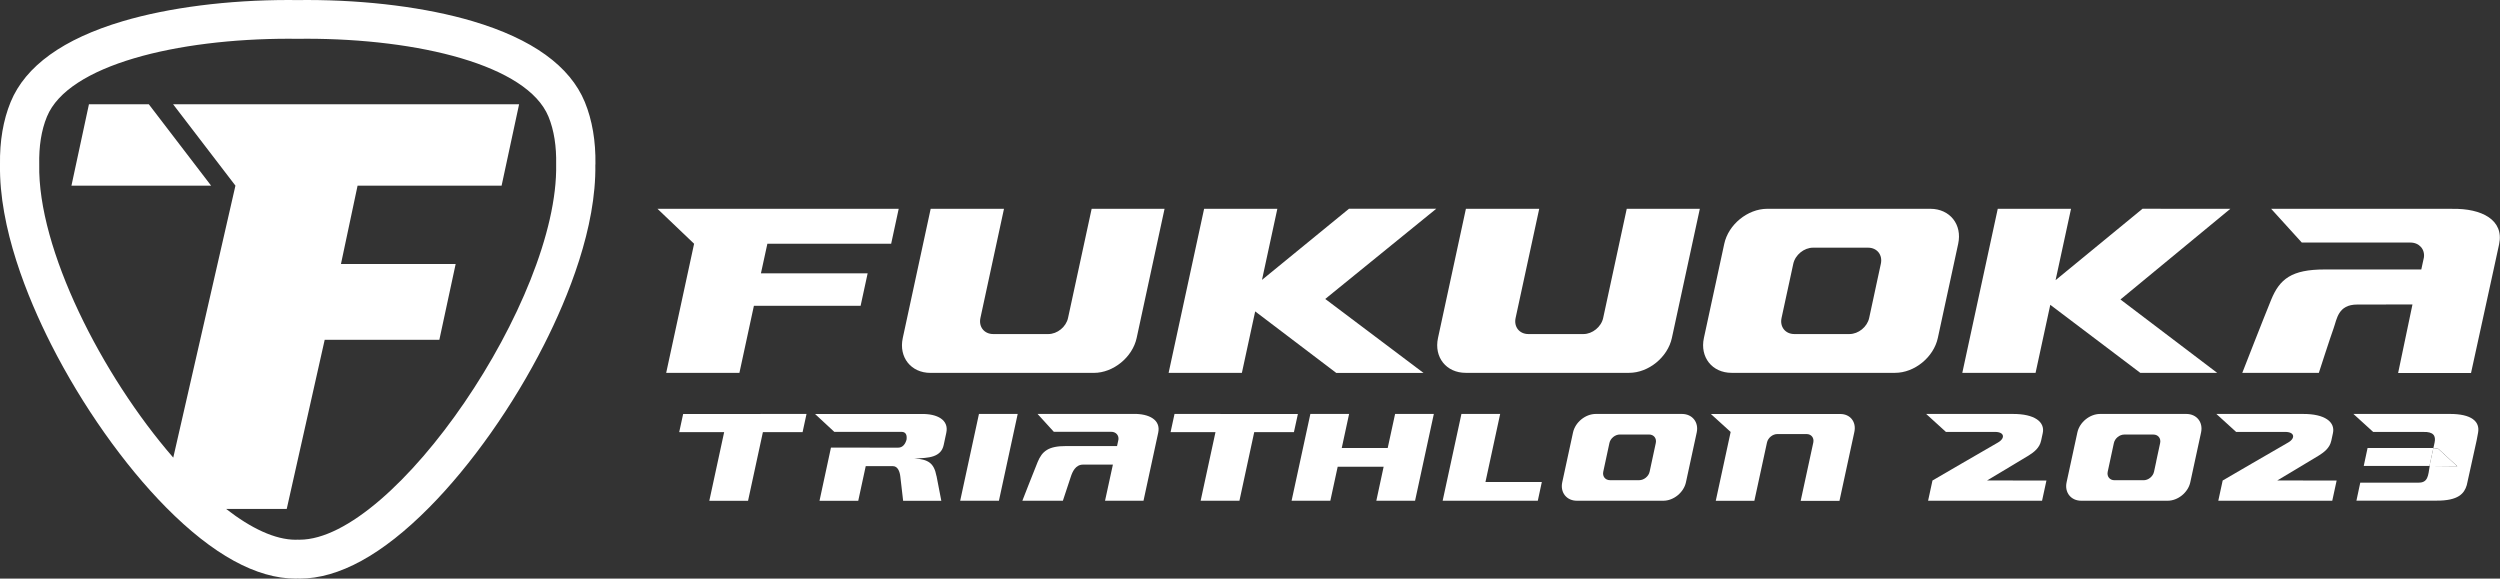
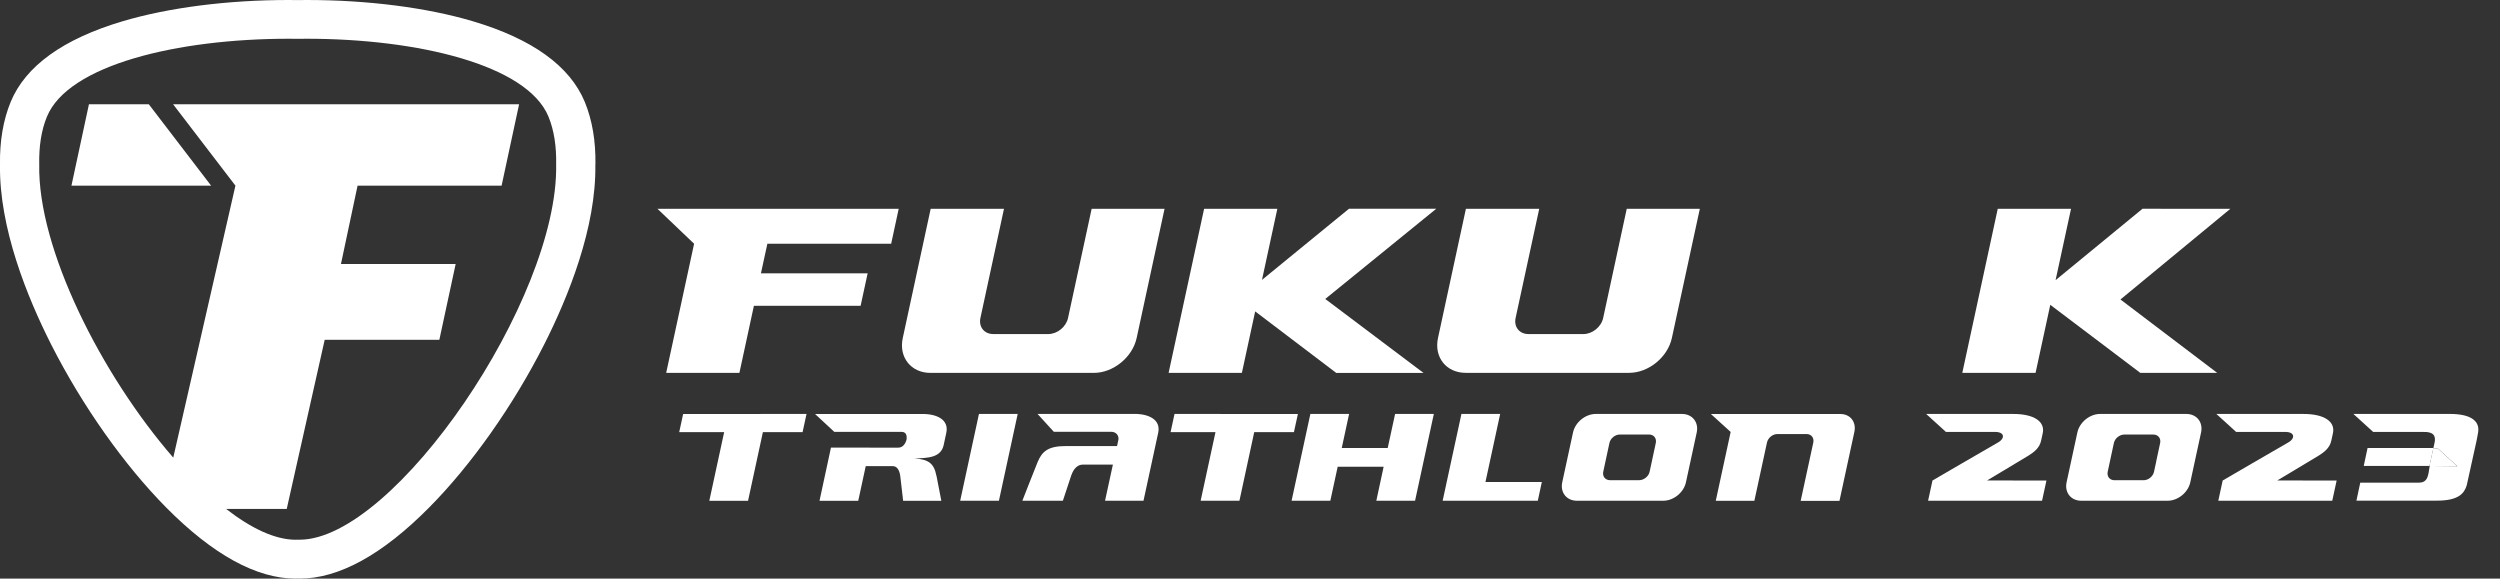
<svg xmlns="http://www.w3.org/2000/svg" id="_レイヤー_2" viewBox="0 0 547.29 126.66">
  <rect x="0" y="0" width="547.29" height="126.66" fill="#333333" stroke="none" />
  <defs>
    <style>.cls-1{fill:#fff;}</style>
  </defs>
  <g id="_レイヤー_1-2">
    <g>
      <g>
        <path class="cls-1" d="m130.35,36c.08-5.11-.7-9.71-2.32-13.66-3.25-7.88-11.51-13.83-24.56-17.7C93.38,1.65,80.47,0,67.11,0c-.65,0-1.28,0-1.93.02-.65,0-1.29-.02-1.93-.02-13.36,0-26.27,1.65-36.36,4.64C13.84,8.51,5.57,14.46,2.33,22.33.71,26.28-.08,30.89,0,36.01c-.22,13.83,5.96,29.05,11.2,39.4,6.77,13.36,15.95,26.36,25.18,35.69,10.23,10.33,19.78,15.57,28.37,15.57.15,0,.3-.02.42-.02s.26.02.41.02c8.59,0,18.14-5.24,28.37-15.57,9.23-9.31,18.41-22.32,25.18-35.69,5.24-10.35,11.43-25.57,11.2-39.41m-64.76,82.16c-.14,0-.28,0-.41-.02-.14,0-.28.02-.42.02-4.53,0-9.79-2.51-15.23-6.74h13.26l8.31-37.03h25.1l3.57-16.59h-25.11l3.64-17.16h31.53l3.83-17.82H37.89l13.65,17.82-13.61,59.54c-15.66-18.03-29.71-45.7-29.34-64.19-.08-3.89.44-7.44,1.69-10.46,4.66-11.32,28.55-17.05,52.97-17.05.64,0,1.28,0,1.93.02.65-.02,1.28-.02,1.93-.02,24.41,0,48.3,5.73,52.96,17.05,1.24,3.02,1.76,6.56,1.68,10.46.58,29.44-35.38,82.16-56.17,82.16" />
        <polygon class="cls-1" points="19.47 22.83 15.64 40.65 46.22 40.65 32.58 22.83 19.47 22.83" />
      </g>
      <polygon class="cls-1" points="485.37 81.62 464.2 65.56 488.26 45.71 469.03 45.7 450 61.33 453.38 45.71 437.34 45.71 429.58 81.62 445.62 81.62 448.84 66.73 468.54 81.62 485.37 81.62" />
      <polygon class="cls-1" points="311.63 81.64 290.15 65.47 290.09 65.47 314.42 45.7 295.31 45.7 276.27 61.27 279.63 45.71 263.6 45.71 255.83 81.62 271.87 81.62 274.78 68.17 292.53 81.64 311.63 81.64" />
      <polygon class="cls-1" points="195.09 53.36 196.74 45.71 143.93 45.71 151.95 53.36 145.84 81.62 161.87 81.62 165.04 66.95 188.4 66.95 189.94 59.84 166.58 59.84 167.99 53.36 195.09 53.36" />
      <path class="cls-1" d="m238.98,45.71l-5.17,23.9c-.42,1.95-2.35,3.52-4.32,3.52h-12.06c-1.96,0-3.22-1.58-2.8-3.52l5.16-23.9h-16.05s-6.11,28.29-6.11,28.29c-.91,4.21,1.8,7.63,6.06,7.63h35.77c4.26,0,8.45-3.42,9.37-7.63l6.11-28.29h-15.97Z" />
      <path class="cls-1" d="m356.12,45.71l-5.16,23.9c-.42,1.95-2.36,3.52-4.32,3.52h-12.05c-1.97,0-3.22-1.58-2.8-3.52l5.17-23.9h-16.05s-6.11,28.28-6.11,28.28c-.91,4.21,1.81,7.63,6.07,7.63h35.77c4.26,0,8.45-3.42,9.36-7.63l6.12-28.28h-15.99Z" />
-       <path class="cls-1" d="m422.62,45.71h-35.78c-4.26.02-8.46,3.44-9.37,7.65l-1.85,8.57-.76,3.5-1.85,8.56c-.91,4.21,1.81,7.63,6.07,7.63h35.78c4.26,0,8.45-3.42,9.36-7.63l1.85-8.56.76-3.5,1.85-8.57c.91-4.21-1.81-7.63-6.06-7.65m-12.52,19.69l-.91,4.21c-.42,1.95-2.35,3.52-4.32,3.52h-12.06c-1.97,0-3.22-1.58-2.8-3.52l.91-4.21.75-3.45.91-4.21c.42-1.94,2.36-3.52,4.32-3.52h12.05c1.97,0,3.22,1.58,2.8,3.52l-.91,4.21-.74,3.45Z" />
-       <path class="cls-1" d="m536.87,45.71h-39.68l6.71,7.39h23.79c1.88,0,3.2,1.44,2.94,3.27l-.57,2.62h-21.15c-7.29,0-9.86,2.11-11.72,6.64-1.61,3.92-6.32,16-6.32,16h16.76s2.52-7.8,3.24-9.78c.72-1.98.95-5.18,5.15-5.18,6.05,0,12.11-.02,12.11-.02l-3.14,15h15.96s5.05-23.12,5.05-23.12l1.09-5.04c1.15-5.33-3.79-7.9-10.25-7.77" />
      <path class="cls-1" d="m448,105.19l-.96,4.43h-24.95l.96-4.43s12.74-7.42,14.31-8.3c1.71-.97,1.47-2.42-.79-2.33h-10.57l-4.33-3.94h18.93c4.85-.03,7.11,1.77,6.59,4.19-.52,2.42-.26,1.21-.37,1.7-.33,1.52-1.51,2.45-2.67,3.18-1.34.83-9.15,5.49-9.15,5.49l12.99.02Z" />
      <path class="cls-1" d="m478.65,90.62h-18.93c-2.25.01-4.47,1.82-4.95,4.05l-.98,4.53-.4,1.85-.98,4.53c-.48,2.23.95,4.04,3.21,4.04h18.92c2.25,0,4.47-1.81,4.95-4.04l.98-4.53.4-1.85.98-4.53c.48-2.23-.95-4.04-3.2-4.05m-6.62,10.42l-.48,2.23c-.22,1.03-1.24,1.86-2.28,1.86h-6.38c-1.04,0-1.7-.83-1.48-1.86l.48-2.23.39-1.82.48-2.23c.22-1.03,1.25-1.86,2.28-1.86h6.37c1.04,0,1.7.84,1.48,1.86l-.48,2.23-.39,1.82Z" />
      <path class="cls-1" d="m511.53,105.19l-.96,4.43h-24.95l.96-4.43s12.74-7.42,14.31-8.3c1.71-.97,1.46-2.42-.79-2.33h-10.57l-4.33-3.94h18.93c4.85-.03,7.11,1.77,6.59,4.19-.52,2.42-.26,1.21-.37,1.7-.33,1.52-1.51,2.45-2.67,3.18-1.34.83-9.15,5.49-9.15,5.49l12.99.02Z" />
      <polygon class="cls-1" points="214.31 90.62 222.79 90.62 218.68 109.62 210.2 109.62 214.31 90.62" />
      <path class="cls-1" d="m205.01,104.21c-.56-2.9-1.81-3.62-4.86-3.87,3.24-.02,5.87-.27,6.44-2.93l.57-2.67c.61-2.82-2-4.18-5.41-4.11h-23.32l4.21,3.91h14.72c.99,0,1.23.76,1.09,1.73-.28.96-.84,1.73-1.84,1.73h-6.22v-.02s-8.48,0-8.48,0l-2.51,11.66h8.48s1.64-7.59,1.64-7.59h5.97c1.04,0,1.48,1.19,1.6,2.24l.62,5.35h8.36s-1.05-5.43-1.05-5.43Z" />
      <path class="cls-1" d="m248.13,90.62h-20.99l3.56,3.91h12.59c.99,0,1.69.76,1.55,1.73l-.3,1.39h-11.19c-3.85,0-5.21,1.11-6.2,3.51-.85,2.07-3.34,8.46-3.34,8.46h8.87s1.38-4.12,1.71-5.17c.36-1.13,1.03-2.74,2.72-2.74.01,0,6.52,0,6.52,0l-1.72,7.91h8.42s3.22-14.89,3.22-14.89c.61-2.82-2-4.18-5.43-4.12" />
      <polygon class="cls-1" points="149.55 90.63 148.69 94.6 158.53 94.6 155.28 109.63 163.76 109.63 167.01 94.6 175.7 94.6 176.56 90.62 149.55 90.63" />
      <polygon class="cls-1" points="257.12 90.62 256.26 94.6 266.09 94.6 262.84 109.62 271.33 109.62 274.57 94.6 283.26 94.6 284.13 90.63 257.12 90.62" />
      <polygon class="cls-1" points="305.41 90.62 303.79 98.08 293.73 98.08 295.34 90.62 286.86 90.62 282.75 109.62 291.23 109.62 292.84 102.18 302.9 102.18 301.3 109.62 309.78 109.62 313.89 90.62 305.41 90.62" />
      <path class="cls-1" d="m402.87,90.63h-28.33l4.33,3.93-3.26,15.07h8.45s2.76-12.75,2.76-12.75c.22-1.03,1.24-1.86,2.28-1.86h6.38c1.04,0,1.7.83,1.48,1.86l-2.76,12.76h8.49s3.26-15.08,3.26-15.08c.48-2.23-.94-3.94-3.09-3.93" />
      <polygon class="cls-1" points="328.41 90.62 319.93 90.62 315.82 109.62 324.3 109.62 336.65 109.62 337.53 105.52 325.19 105.52 328.41 90.62" />
      <path class="cls-1" d="m368.24,90.62h-18.92c-2.26.01-4.47,1.82-4.96,4.05l-.98,4.53-.4,1.85-.98,4.53c-.48,2.23.95,4.04,3.21,4.04h18.92c2.25,0,4.47-1.81,4.95-4.04l.98-4.53.4-1.85.98-4.53c.48-2.23-.96-4.04-3.21-4.05m-6.23,8.59l-.39,1.82-.48,2.23c-.22,1.03-1.25,1.86-2.29,1.86h-6.38c-1.04,0-1.7-.83-1.48-1.86l.48-2.23.39-1.82.48-2.23c.22-1.03,1.25-1.86,2.29-1.86h6.38c1.04,0,1.7.83,1.48,1.86l-.48,2.23Z" />
      <g>
        <path class="cls-1" d="m536.21,90.62h-21.01l4.33,3.94h10.95c2.25-.08,2.81.85,2.49,2.33l-.26,1.19,1.08.18,4.15,3.81-6.04-.06c-.34,2.13-.35,3.73-2.58,3.65h-12.62l-.84,3.94h17.5c4.85.03,6.12-1.58,6.66-3.41l2.15-9.75c.09-.49-.13.72.32-1.71.45-2.43-1.4-4.14-6.26-4.11Z" />
        <path class="cls-1" d="m531.89,102.01s-.02-.02-.03-.03l.85-3.91h-14.41l-.8,3.75-.03.18h14.42Z" />
        <path class="cls-1" d="m531.89,102.01l6.04.06-4.15-3.81-1.08-.18-.85,3.91s.02.02.03.03Z" />
      </g>
    </g>
  </g>
</svg>